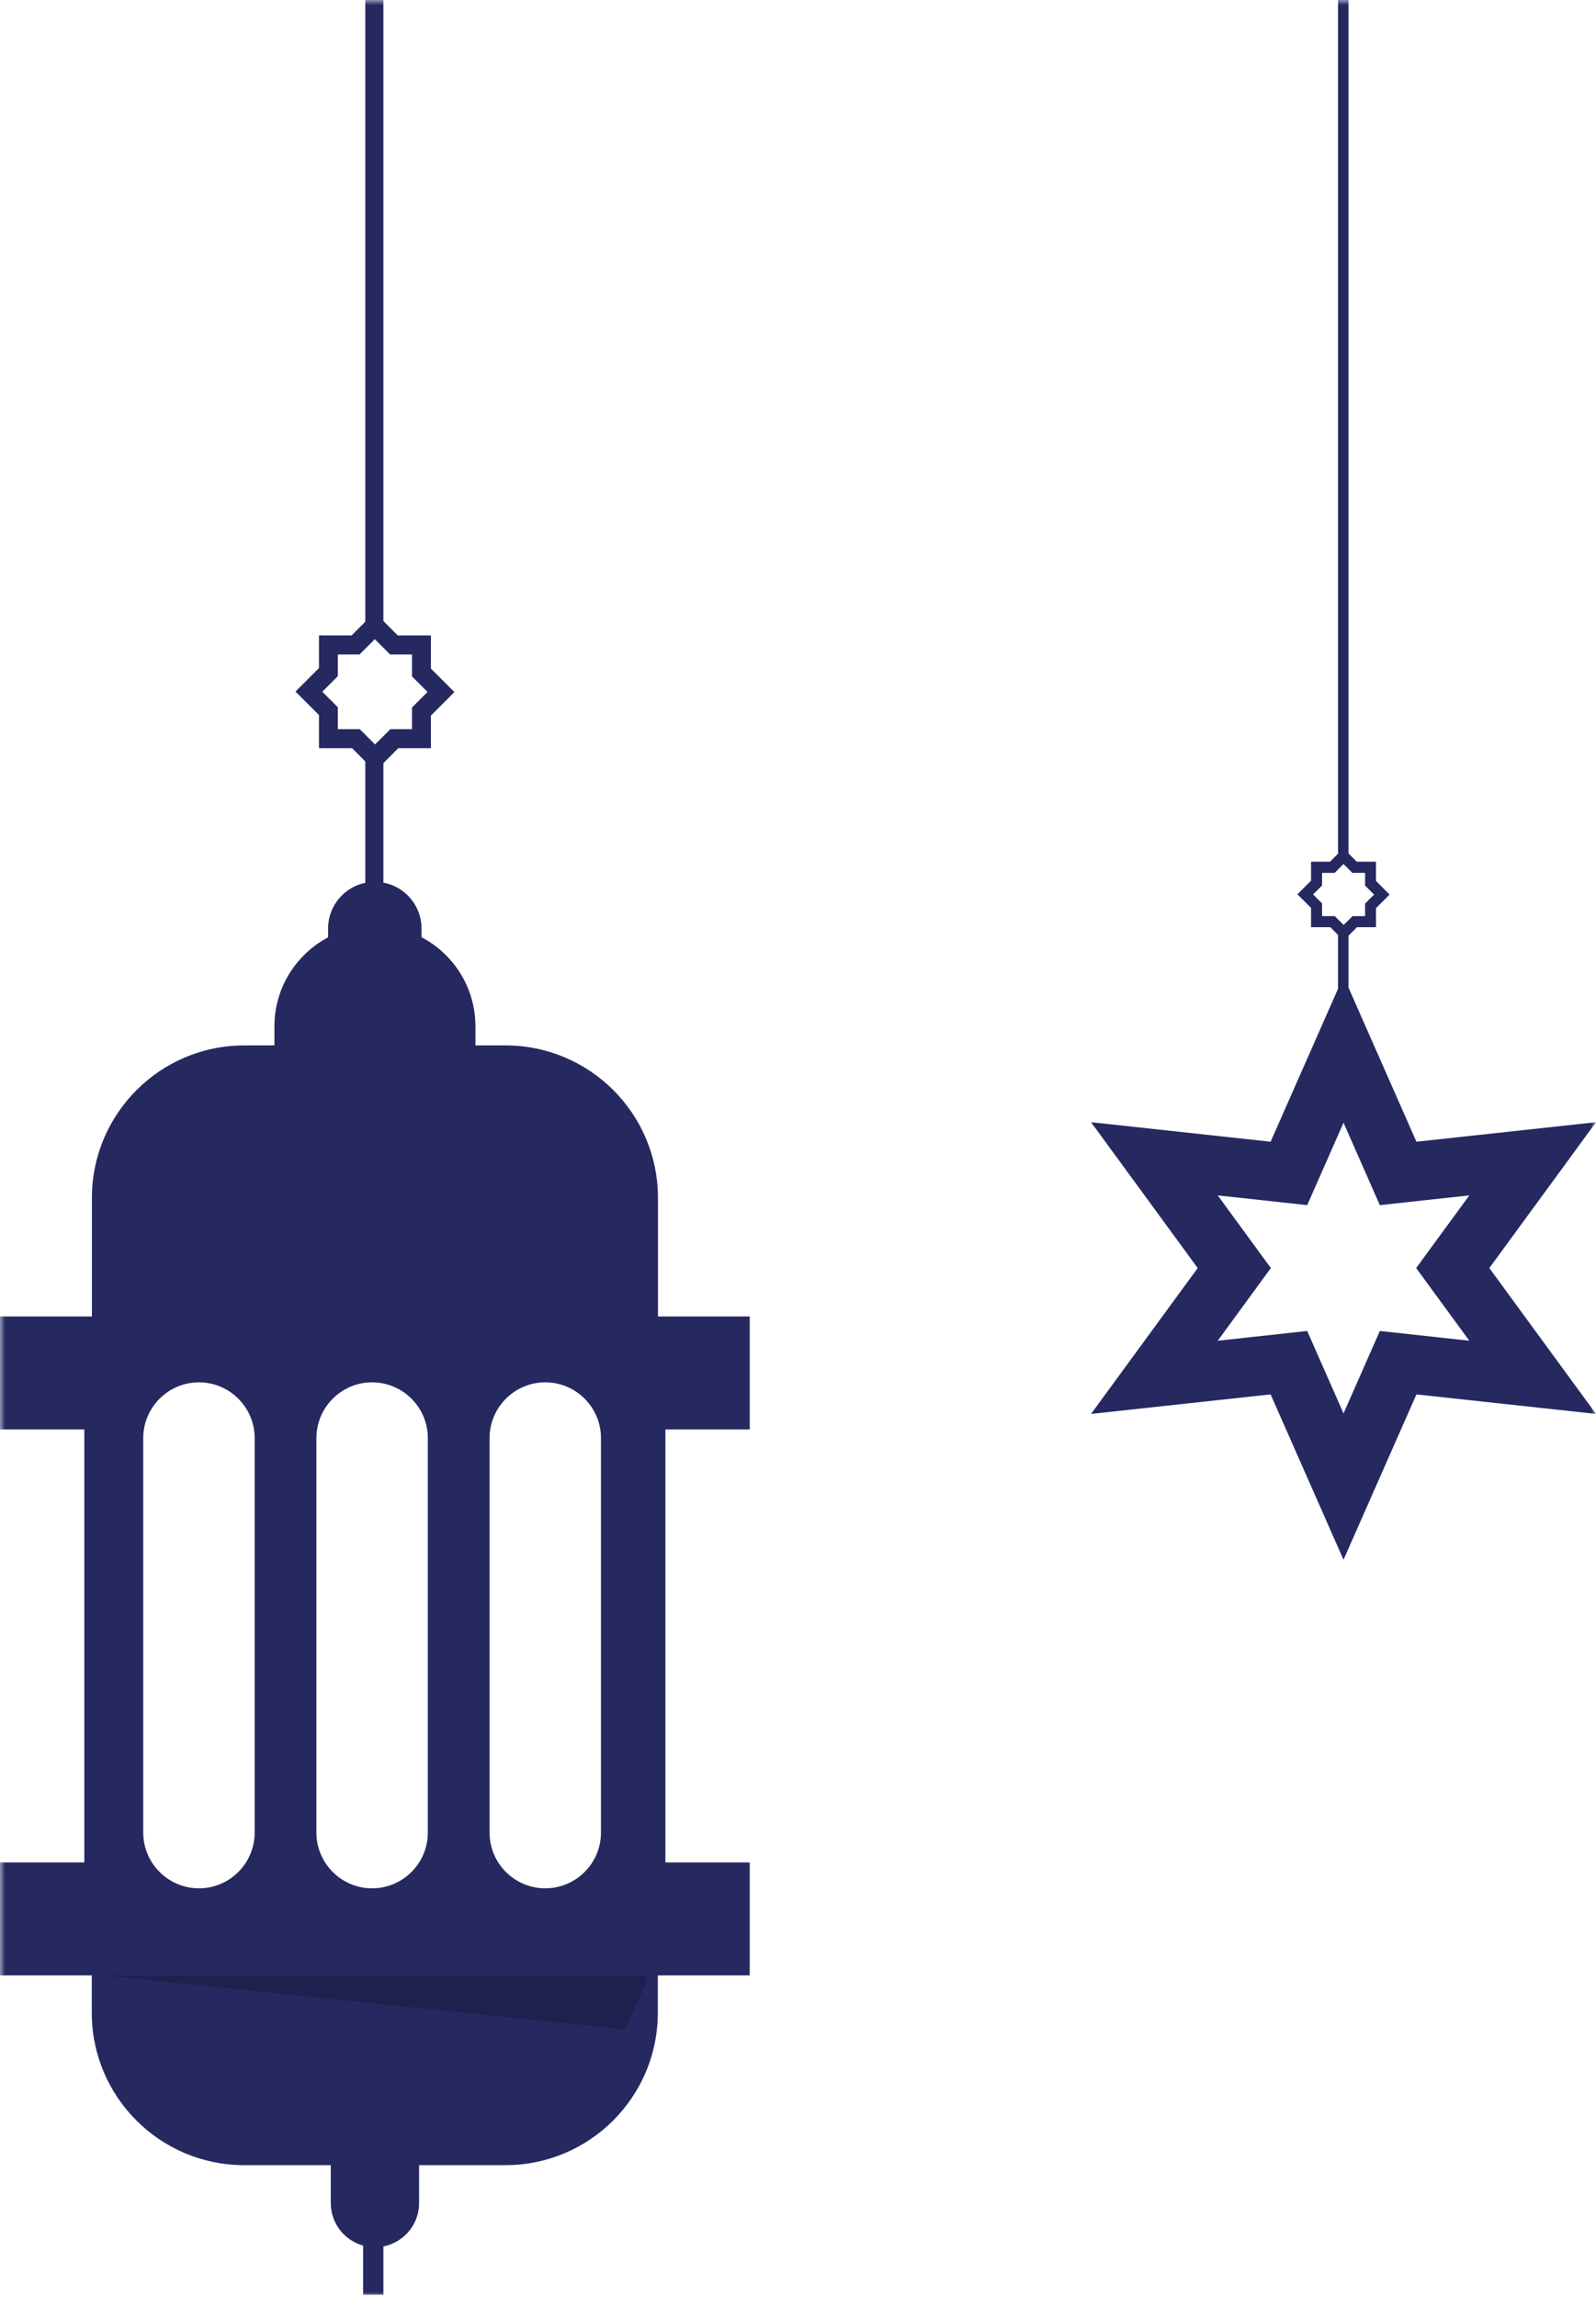
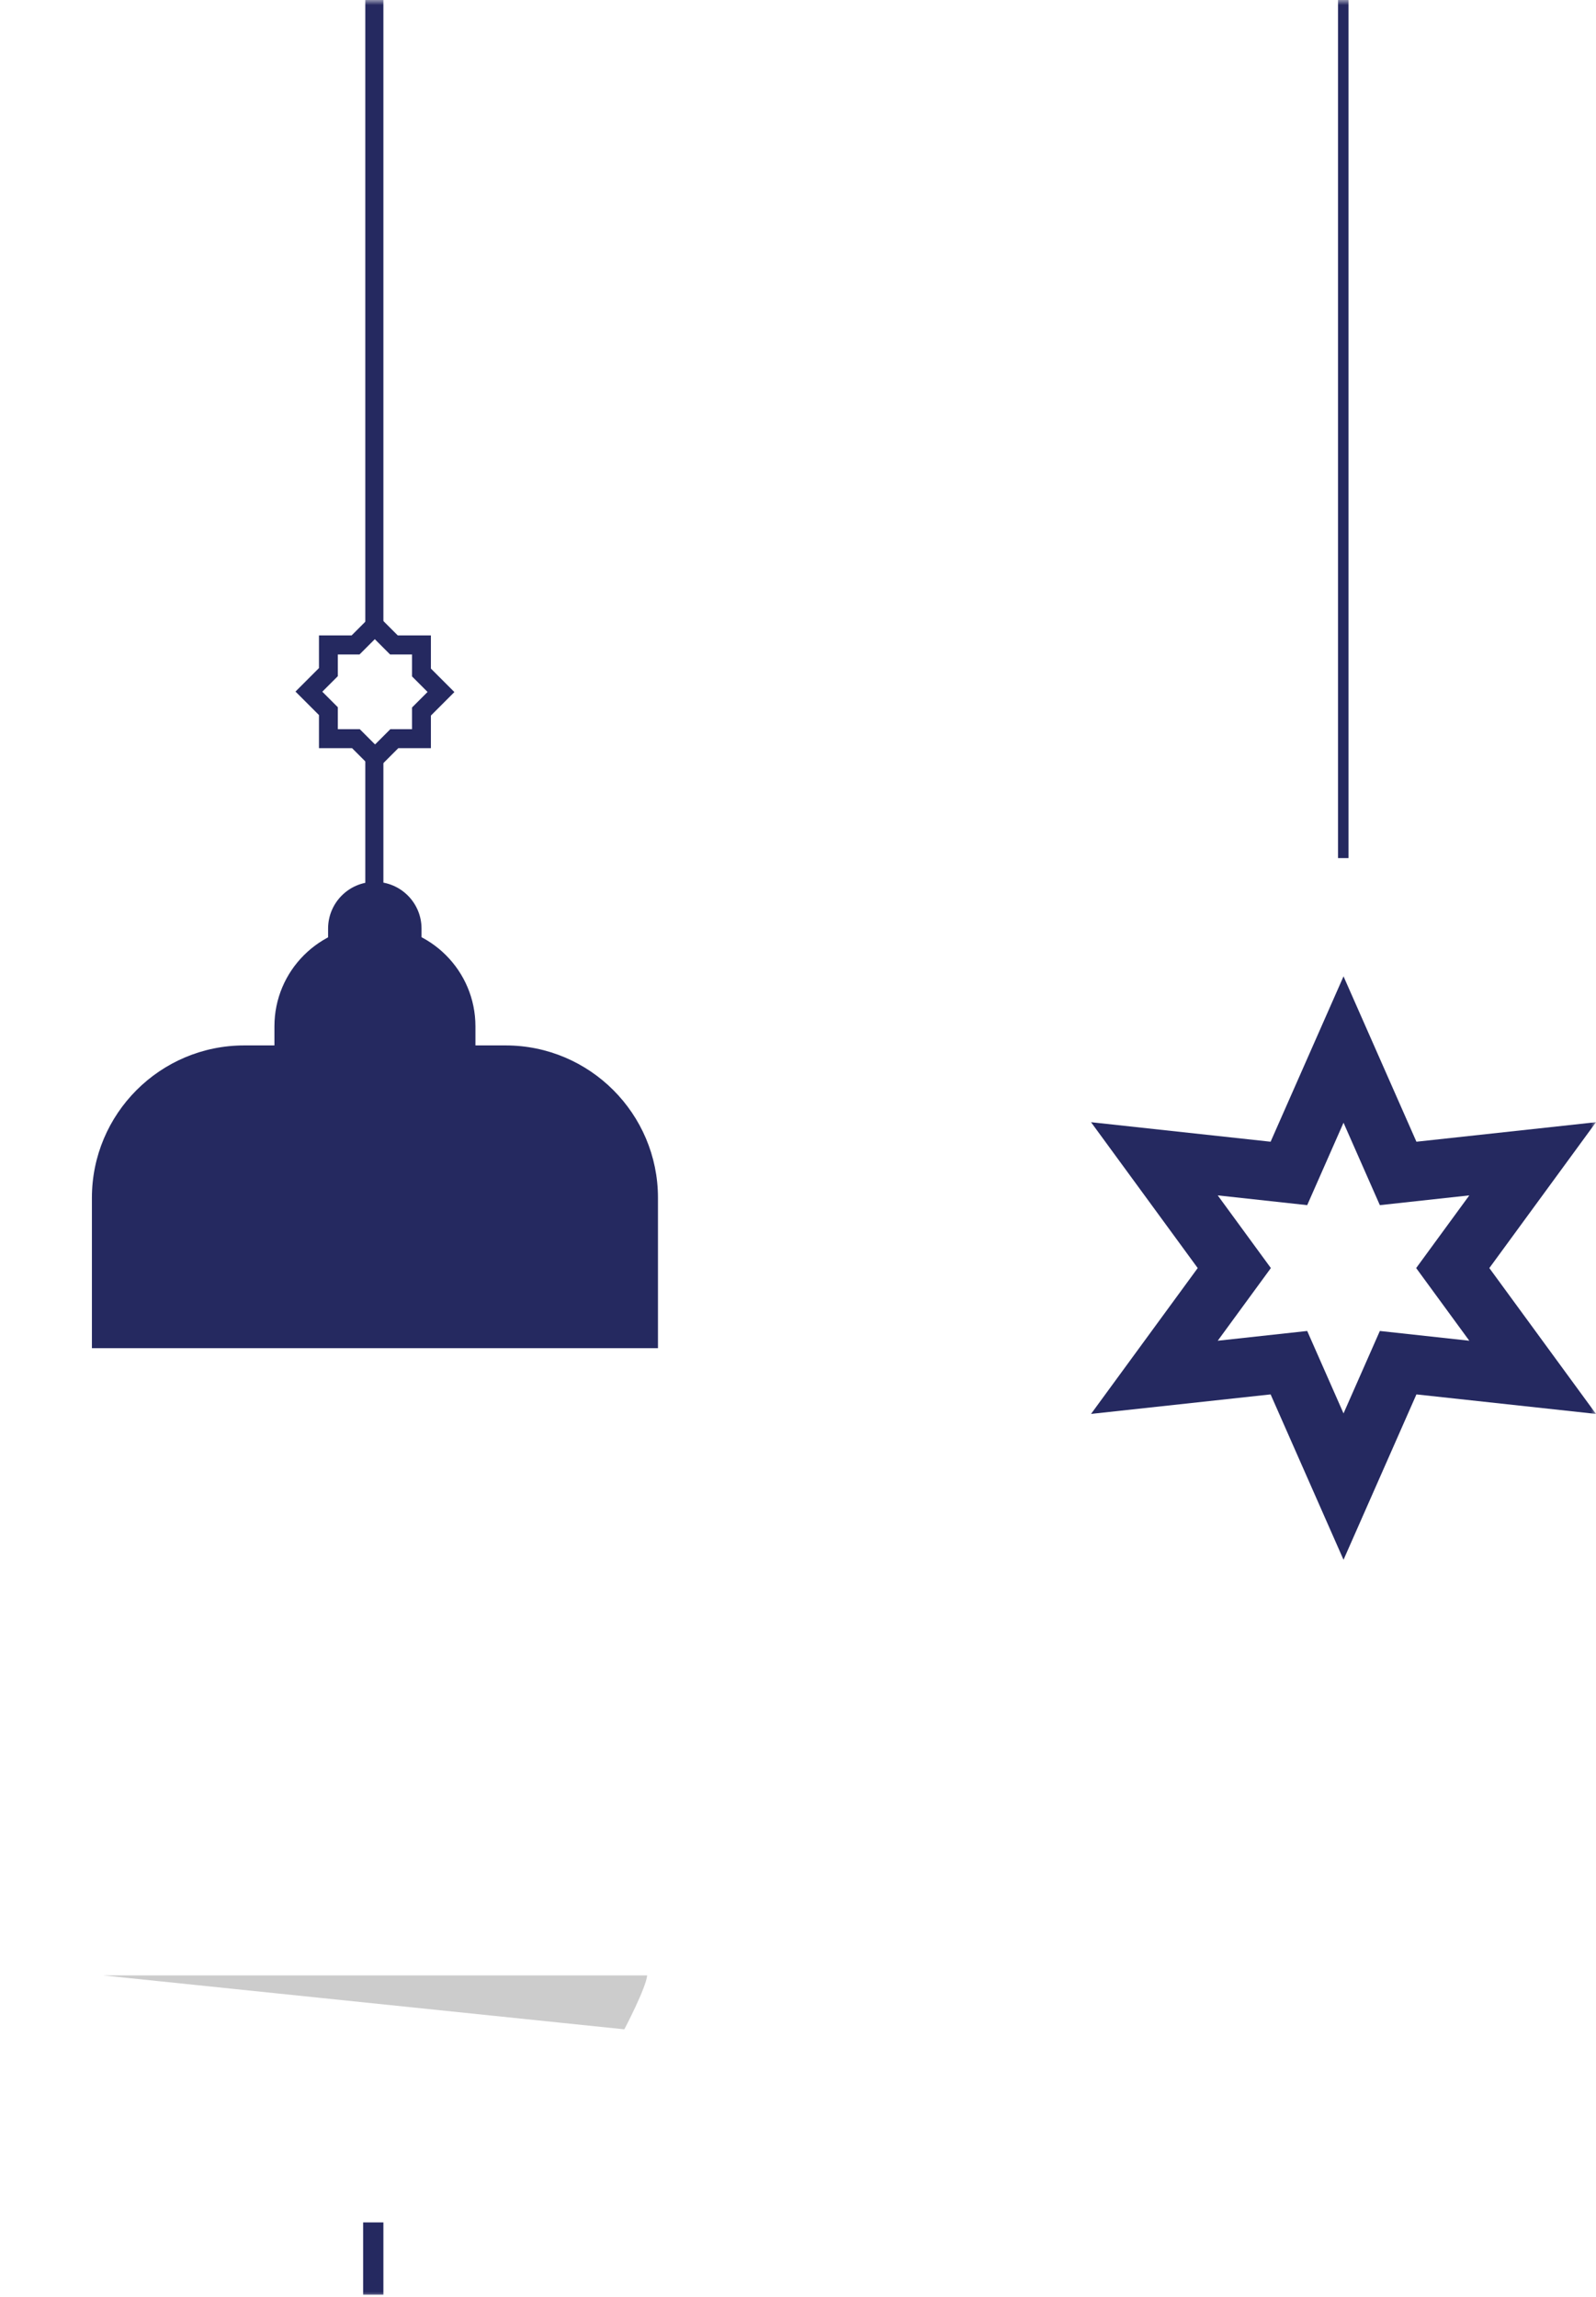
<svg xmlns="http://www.w3.org/2000/svg" width="155" height="223" viewBox="0 0 155 223" fill="none">
  <mask id="mask0_30_10262" style="mask-type:alpha" maskUnits="userSpaceOnUse" x="0" y="0" width="155" height="223">
    <rect width="155" height="223" fill="#D9D9D9" />
  </mask>
  <g mask="url(#mask0_30_10262)">
    <path d="M23.723 101.499H49.103C57.268 101.499 63.9 108.131 63.9 116.296V130.894H8.926V116.296C8.926 108.131 15.557 101.499 23.723 101.499Z" fill="#252960" />
    <path d="M46.173 105.887H26.652V99.642C26.652 94.257 31.027 89.881 36.413 89.881C41.798 89.881 46.173 94.257 46.173 99.642V105.887Z" fill="#252960" />
    <path d="M40.95 93.06H31.863V90.155C31.863 87.65 33.895 85.618 36.4 85.618C38.906 85.618 40.938 87.65 40.938 90.155V93.06H40.95Z" fill="#252960" />
-     <path d="M49.09 210.214H23.71C15.545 210.214 8.913 203.582 8.913 195.417V186.84H63.887V195.417C63.887 203.582 57.255 210.214 49.09 210.214Z" fill="#252960" />
-     <path d="M32.112 208.743H40.701V213.891C40.701 216.26 38.781 218.179 36.413 218.179C34.044 218.179 32.124 216.26 32.124 213.891V208.743H32.112Z" fill="#252960" />
    <path d="M37.235 215.773H35.266V222.792H37.235V215.773Z" fill="#252960" />
-     <path d="M72.813 138.785V127.815H0V138.785H8.19V180.819H0V191.789H72.813V180.819H64.623V138.785H72.813ZM24.732 177.927C24.732 180.907 22.301 183.337 19.322 183.337C16.343 183.337 13.912 180.907 13.912 177.927V139.62C13.912 136.64 16.343 134.21 19.322 134.21C22.301 134.21 24.732 136.64 24.732 139.62V177.927ZM41.549 177.927C41.549 180.907 39.118 183.337 36.138 183.337C33.159 183.337 30.728 180.907 30.728 177.927V139.62C30.728 136.64 33.159 134.21 36.138 134.21C39.118 134.21 41.549 136.64 41.549 139.62V177.927ZM58.365 177.927C58.365 180.907 55.934 183.337 52.955 183.337C49.975 183.337 47.545 180.907 47.545 177.927V139.62C47.545 136.64 49.975 134.21 52.955 134.21C55.934 134.21 58.365 136.64 58.365 139.62V177.927Z" fill="#252960" />
    <g style="mix-blend-mode:soft-light" opacity="0.2">
      <path d="M9.985 191.789L60.634 197.025C60.634 197.025 62.74 193.023 62.853 191.789H9.985Z" fill="black" />
    </g>
    <path d="M44.129 67.193L41.848 64.912V61.696H38.632L36.388 59.452L34.144 61.696H30.978V64.862L28.696 67.144L30.978 69.425V72.641H34.194L36.438 74.885L38.681 72.641H41.848V69.475L44.129 67.193ZM40.015 68.689V70.796H37.909L36.425 72.279L34.942 70.796H32.81V68.664L31.302 67.156L32.81 65.648V63.541H34.917L36.4 62.057L37.884 63.541H40.015V65.672L41.524 67.181L40.015 68.689Z" fill="#252960" />
    <path d="M37.235 72.279H35.478V87.263H37.235V72.279Z" fill="#252960" />
    <path d="M37.235 -72H35.478V61.098H37.235V-72Z" fill="#252960" />
    <path d="M155 108.954L137.56 110.849L130.48 94.793L123.399 110.849L105.959 108.954L116.319 123.115L105.959 137.276L123.399 135.381L130.48 151.437L137.56 135.381L155 137.276L144.641 123.115L155 108.954ZM142.696 130.171L134.008 129.223L130.48 137.226L126.952 129.223L118.263 130.171L123.424 123.115L118.263 116.059L126.952 117.007L130.48 109.004L134.008 117.007L142.696 116.059L137.535 123.115L142.696 130.171Z" fill="#252960" />
-     <path d="M134.955 86.852L133.634 85.531V83.661H131.764L130.467 82.364L129.171 83.661H127.326V85.506L126.004 86.827L127.326 88.148V90.018H129.196L130.492 91.315L131.789 90.018H133.634V88.173L134.955 86.852ZM132.574 87.725V88.946H131.352L130.492 89.806L129.632 88.946H128.398V87.712L127.525 86.84L128.398 85.967V84.745H129.62L130.48 83.885L131.34 84.745H132.574V85.979L133.447 86.852L132.574 87.725Z" fill="#252960" />
-     <path d="M130.966 89.806H129.944V98.495H130.966V89.806Z" fill="#252960" />
    <path d="M130.966 -72H129.944V83.312H130.966V-72Z" fill="#252960" />
  </g>
</svg>